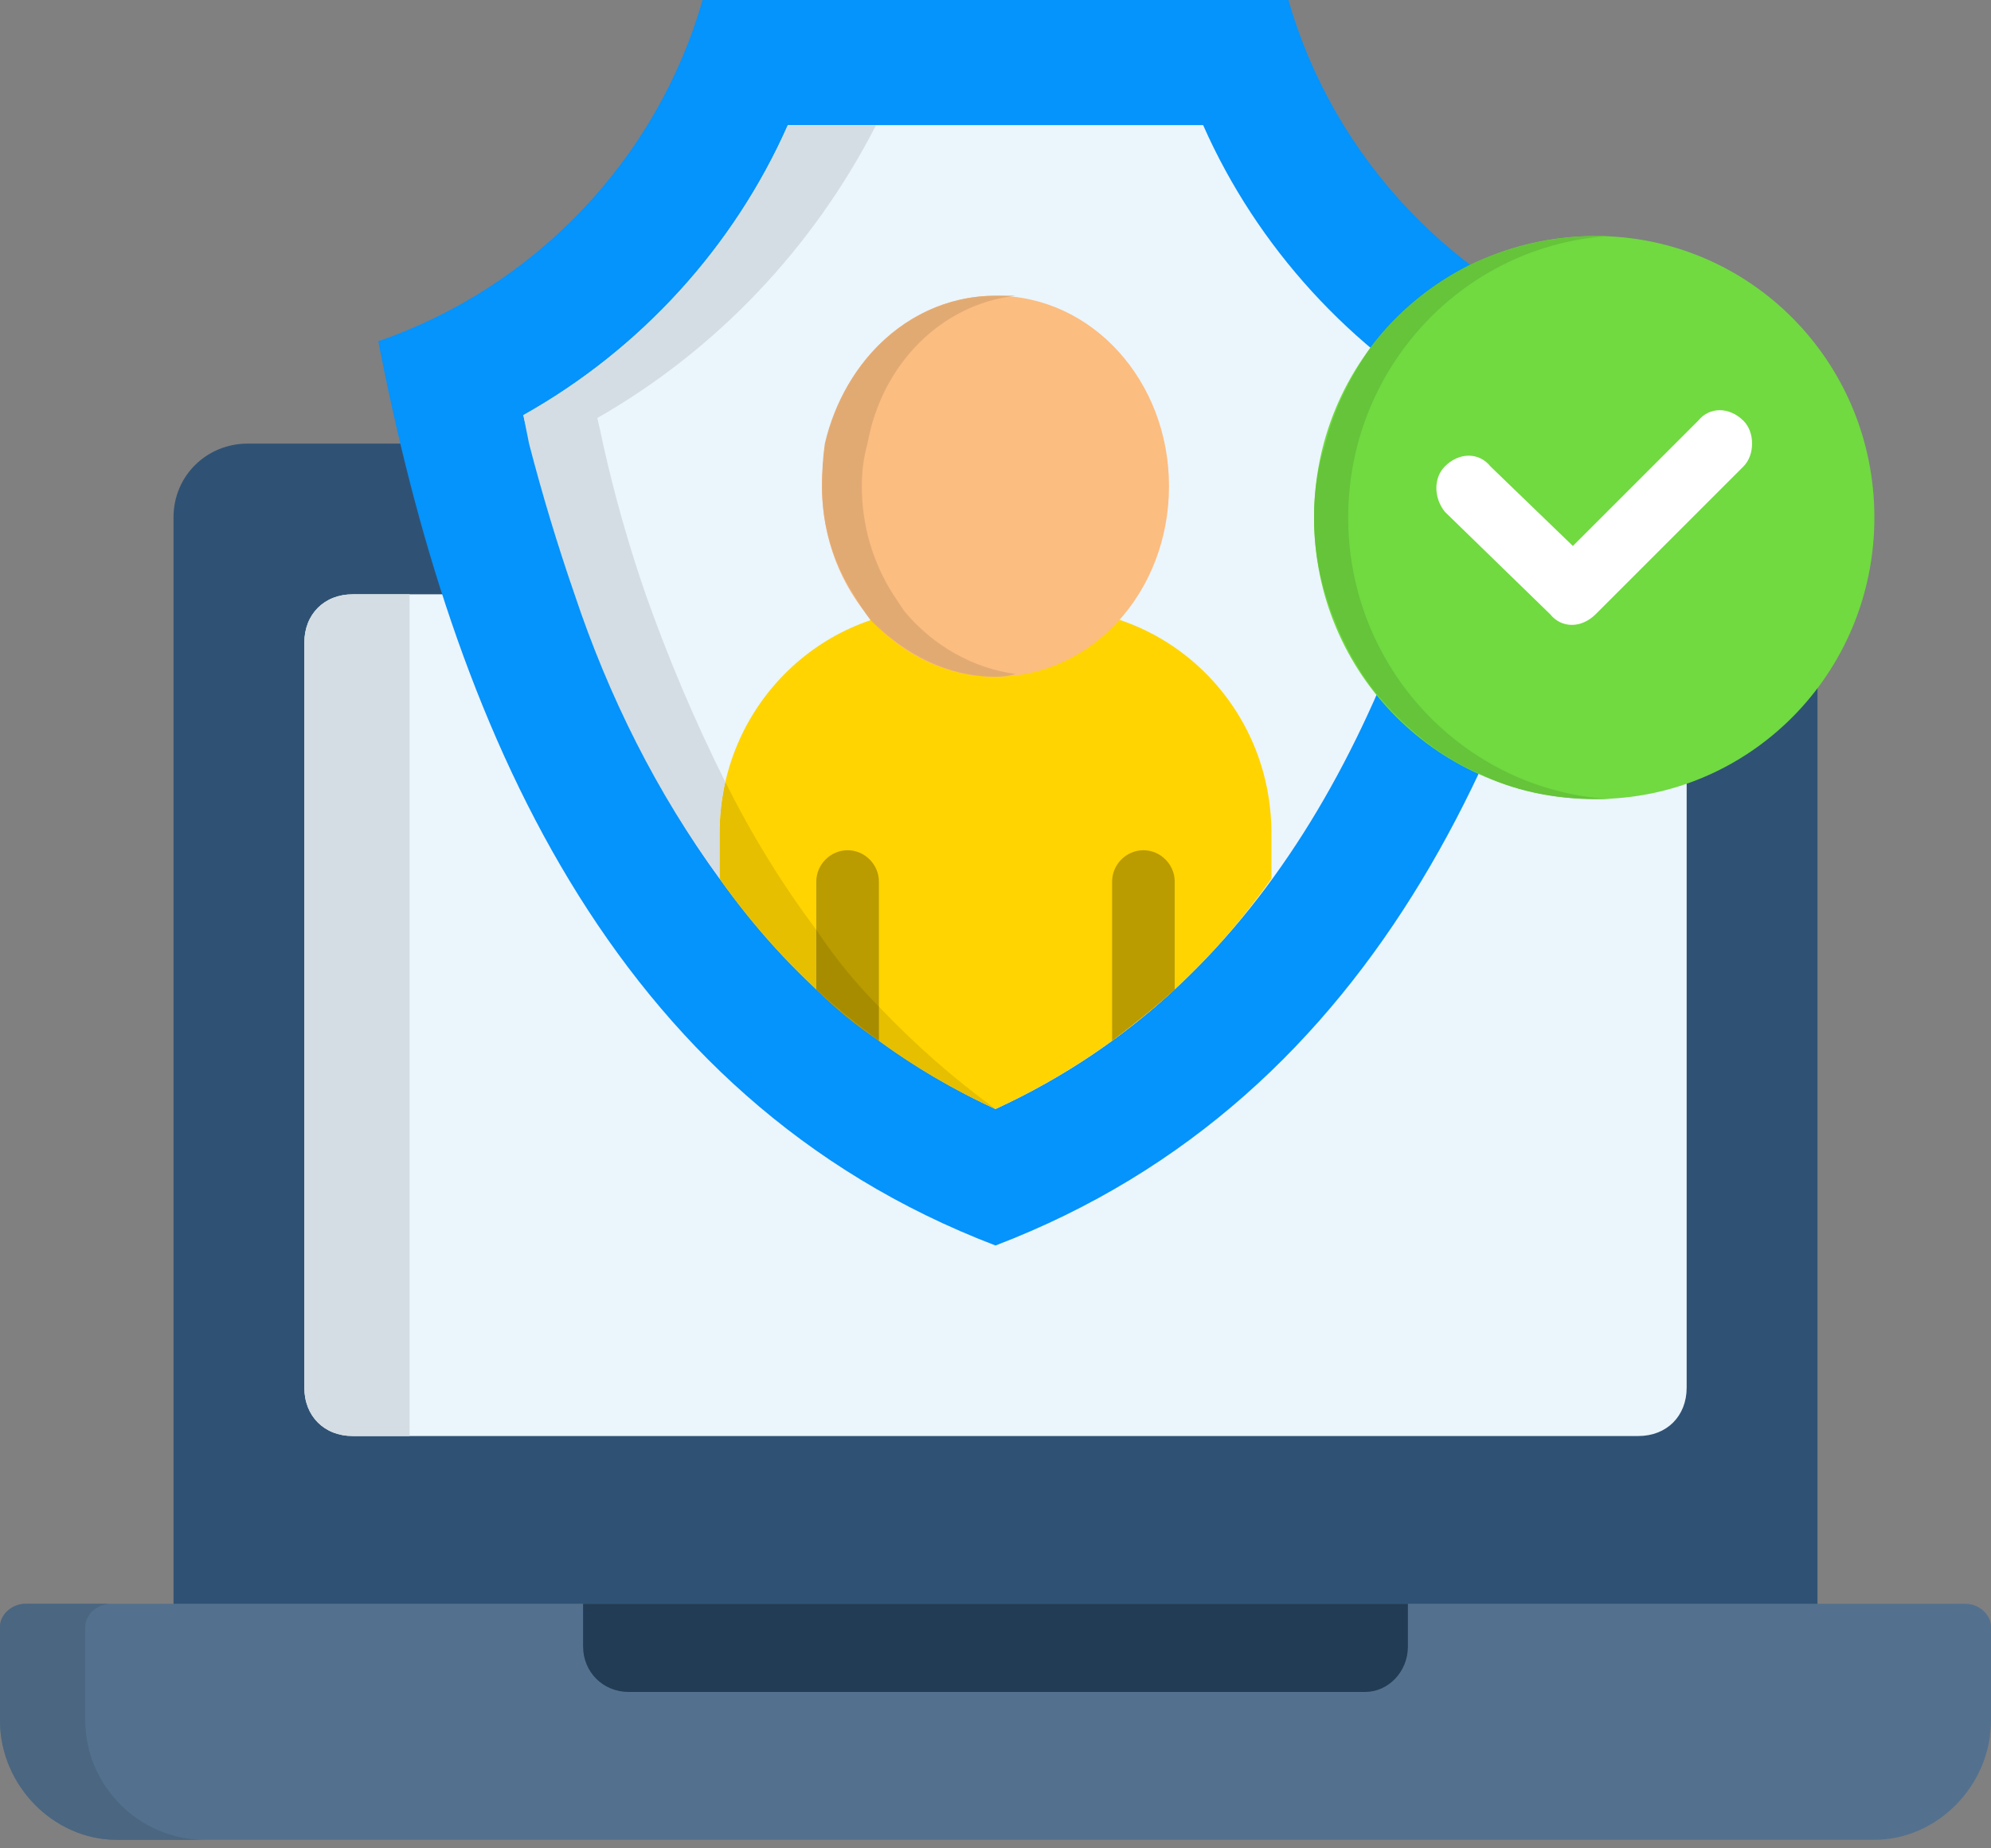
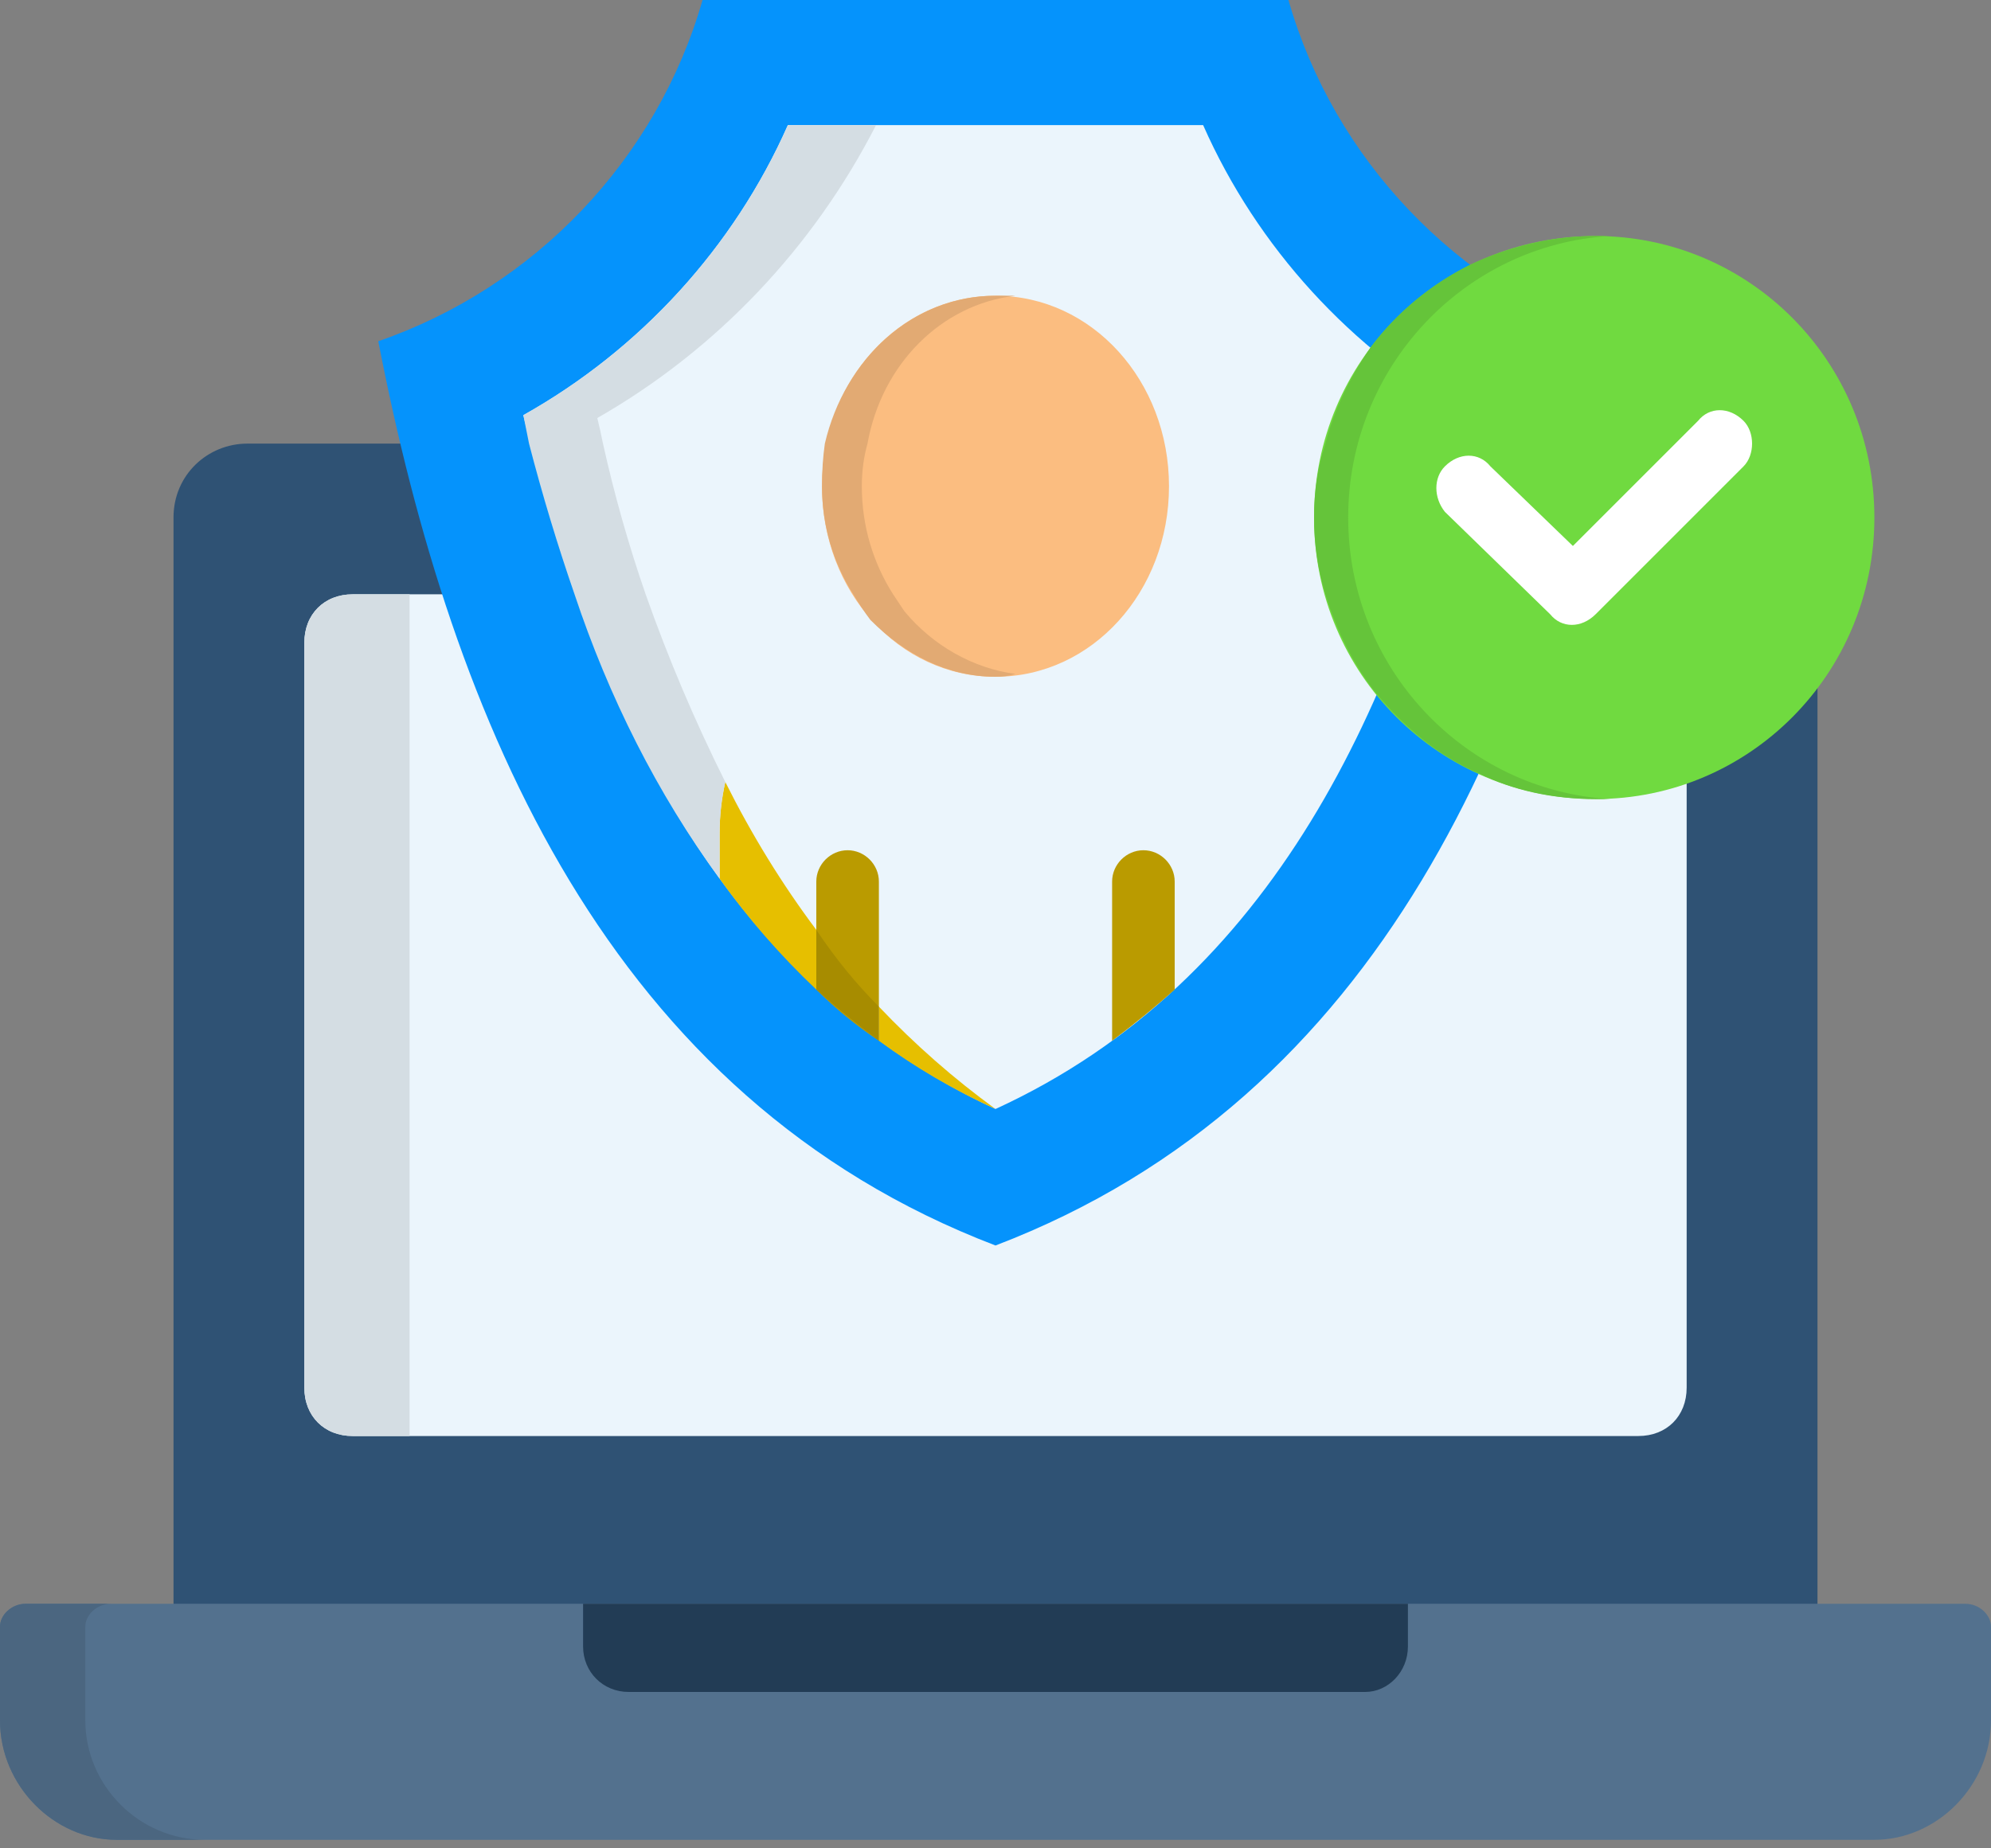
<svg xmlns="http://www.w3.org/2000/svg" version="1.2" viewBox="0 0 70 65" width="70" height="65">
  <rect x="0" y="0" width="70" height="65" fill="#808080" stroke="none" />
  <style>.a{fill:#2f5274}.b{fill:#53718e}.c{fill:#ebf5fc}.d{fill:#d4dde3}.e{fill:#223c55}.f{fill:#4b6680}.g{fill:#0593fc}.h{fill:#ffd400}.i{fill:#ba9b00}.j{fill:#70da40}.k{fill:#fbbd80}.l{fill:#fff}.m{fill:#65c43a}.n{fill:#e6bf00}.o{fill:#a78c00}.p{fill:#e2aa73}</style>
  <path fill-rule="evenodd" class="a" d="m8.7 15.6h52.6c1.4 0 2.6 1.1 2.6 2.6v39.3c0 1.4-1.2 2.6-2.6 2.6h-52.6c-1.4 0-2.6-1.2-2.6-2.6v-39.3c0-1.5 1.2-2.6 2.6-2.6z" />
  <path fill-rule="evenodd" class="b" d="m0.9 56.4h68.2c0.5 0 0.9 0.4 0.9 0.8v3.3c0 2.3-1.9 4.2-4.1 4.2h-61.8c-2.2 0-4.1-1.9-4.1-4.2v-3.3c0-0.4 0.4-0.8 0.9-0.8z" />
  <path fill-rule="evenodd" class="c" d="m12.4 20.9h45.2c1 0 1.7 0.7 1.7 1.7v26.2c0 1-0.7 1.7-1.7 1.7h-45.2c-1 0-1.7-0.7-1.7-1.7v-26.2c0-1 0.7-1.7 1.7-1.7z" />
  <path fill-rule="evenodd" class="d" d="m12.4 20.9h2v29.6h-2c-1 0-1.7-0.7-1.7-1.7v-26.2c0-1 0.7-1.7 1.7-1.7z" />
  <path fill-rule="evenodd" class="e" d="m20.5 56.4h29v1.5c0 0.9-0.7 1.6-1.5 1.6h-25.9c-0.9 0-1.6-0.7-1.6-1.6 0 0 0-1.5 0-1.5z" />
  <path fill-rule="evenodd" class="f" d="m0.9 56.4h3c-0.5 0-0.9 0.4-0.9 0.8v3.3c0 2.3 1.9 4.2 4.2 4.2h-3.1c-2.2 0-4.1-1.9-4.1-4.2v-3.3c0-0.4 0.4-0.8 0.9-0.8z" />
  <path fill-rule="evenodd" class="g" d="m13.3 12c2.6 13.4 8.1 26.6 21.7 31.8 13.6-5.2 19.1-18.4 21.7-31.8-5.5-1.9-9.8-6.4-11.4-12h-20.6c-1.6 5.6-5.9 10.1-11.4 12z" />
  <path fill-rule="evenodd" class="c" d="m35 39c9.8-4.5 14.2-14.3 16.6-24.4-4.1-2.3-7.4-5.9-9.3-10.2h-14.6c-1.9 4.3-5.2 7.9-9.3 10.2 2.4 10.1 6.9 19.9 16.6 24.4z" />
-   <path fill-rule="evenodd" class="h" d="m35 39c4.1-1.9 7.3-4.7 9.7-8.1v-1.6c0-4.4-3.5-7.9-7.8-7.9h-3.8c-4.3 0-7.8 3.5-7.8 7.9v1.6c2.4 3.4 5.6 6.2 9.7 8.1z" />
  <path fill-rule="evenodd" class="i" d="m39.1 31c0-0.6 0.5-1.1 1.1-1.1 0.6 0 1.1 0.5 1.1 1.1v3.8q-1 0.9-2.2 1.8zm-10.4 0c0-0.6 0.5-1.1 1.1-1.1 0.6 0 1.1 0.5 1.1 1.1v5.6q-1.2-0.8-2.2-1.8z" />
  <path fill-rule="evenodd" class="j" d="m56.1 28.1c-5.5 0-9.9-4.4-9.9-9.9 0-5.5 4.4-9.9 9.9-9.9 5.4 0 9.8 4.4 9.8 9.9 0 5.5-4.4 9.9-9.8 9.9z" />
  <path fill-rule="evenodd" class="k" d="m35 23.8c-3.4 0-6.1-3-6.1-6.7 0-3.7 2.7-6.7 6.1-6.7 3.4 0 6.1 3 6.1 6.7 0 3.7-2.7 6.7-6.1 6.7z" />
  <path class="l" d="m59.7 14.8c0.4-0.5 1.1-0.5 1.6 0 0.4 0.4 0.4 1.2 0 1.6l-5.2 5.2c-0.5 0.5-1.2 0.5-1.6 0l-3.7-3.6c-0.4-0.5-0.4-1.2 0-1.6 0.5-0.5 1.2-0.5 1.6 0l2.9 2.8z" />
  <path fill-rule="evenodd" class="m" d="m56.6 8.3q-0.2 0-0.5 0c-1.6 0-3.1 0.4-4.4 1-1.4 0.7-2.6 1.7-3.5 2.9-0.7 1-1.3 2.2-1.6 3.4q-0.4 1.2-0.4 2.6 0 1.4 0.4 2.7c0.4 1.3 1 2.5 1.8 3.5 1 1.2 2.2 2.2 3.6 2.8 1.2 0.6 2.6 0.9 4.1 0.9q0.3 0 0.5 0c-5.1-0.3-9.2-4.6-9.2-9.9 0-5.3 4.1-9.6 9.2-9.9z" />
  <path fill-rule="evenodd" class="n" d="m35 39q-2.2-1.6-4.1-3.6v1.2q1.9 1.4 4.1 2.4z" />
  <path fill-rule="evenodd" class="o" d="m30.9 36.6v-1.2q-1.2-1.2-2.2-2.7v2.1q1 0.9 2.2 1.8z" />
  <path fill-rule="evenodd" class="n" d="m28.7 34.8v-2.1q-1.8-2.4-3.2-5.2-0.2 0.9-0.2 1.8v1.6q1.5 2.1 3.4 3.9z" />
  <path fill-rule="evenodd" class="d" d="m25.3 29.3q0-0.9 0.2-1.8-1.6-3.2-2.8-6.6-0.9-2.6-1.5-5.3-0.1-0.5-0.2-0.9c4.2-2.4 7.6-6 9.8-10.3h-3.1c-1.9 4.3-5.2 7.9-9.3 10.2q0.1 0.5 0.2 1 0.7 2.7 1.6 5.3c1.2 3.6 2.9 7 5.1 10v-1.6z" />
  <path fill-rule="evenodd" class="p" d="m30.5 15.6c0.5-2.8 2.6-4.9 5.2-5.2q-0.3 0-0.7 0c-2.9 0-5.3 2.2-6 5.2q-0.1 0.7-0.1 1.5c0 1.4 0.4 2.7 1.1 3.8q0.3 0.5 0.6 0.9c1.2 1.2 2.7 2 4.4 2q0.4 0 0.7-0.1c-1.5-0.2-2.9-1-3.9-2.2q-0.2-0.3-0.4-0.6c-0.7-1.1-1.1-2.4-1.1-3.8q0-0.8 0.2-1.5z" />
</svg>